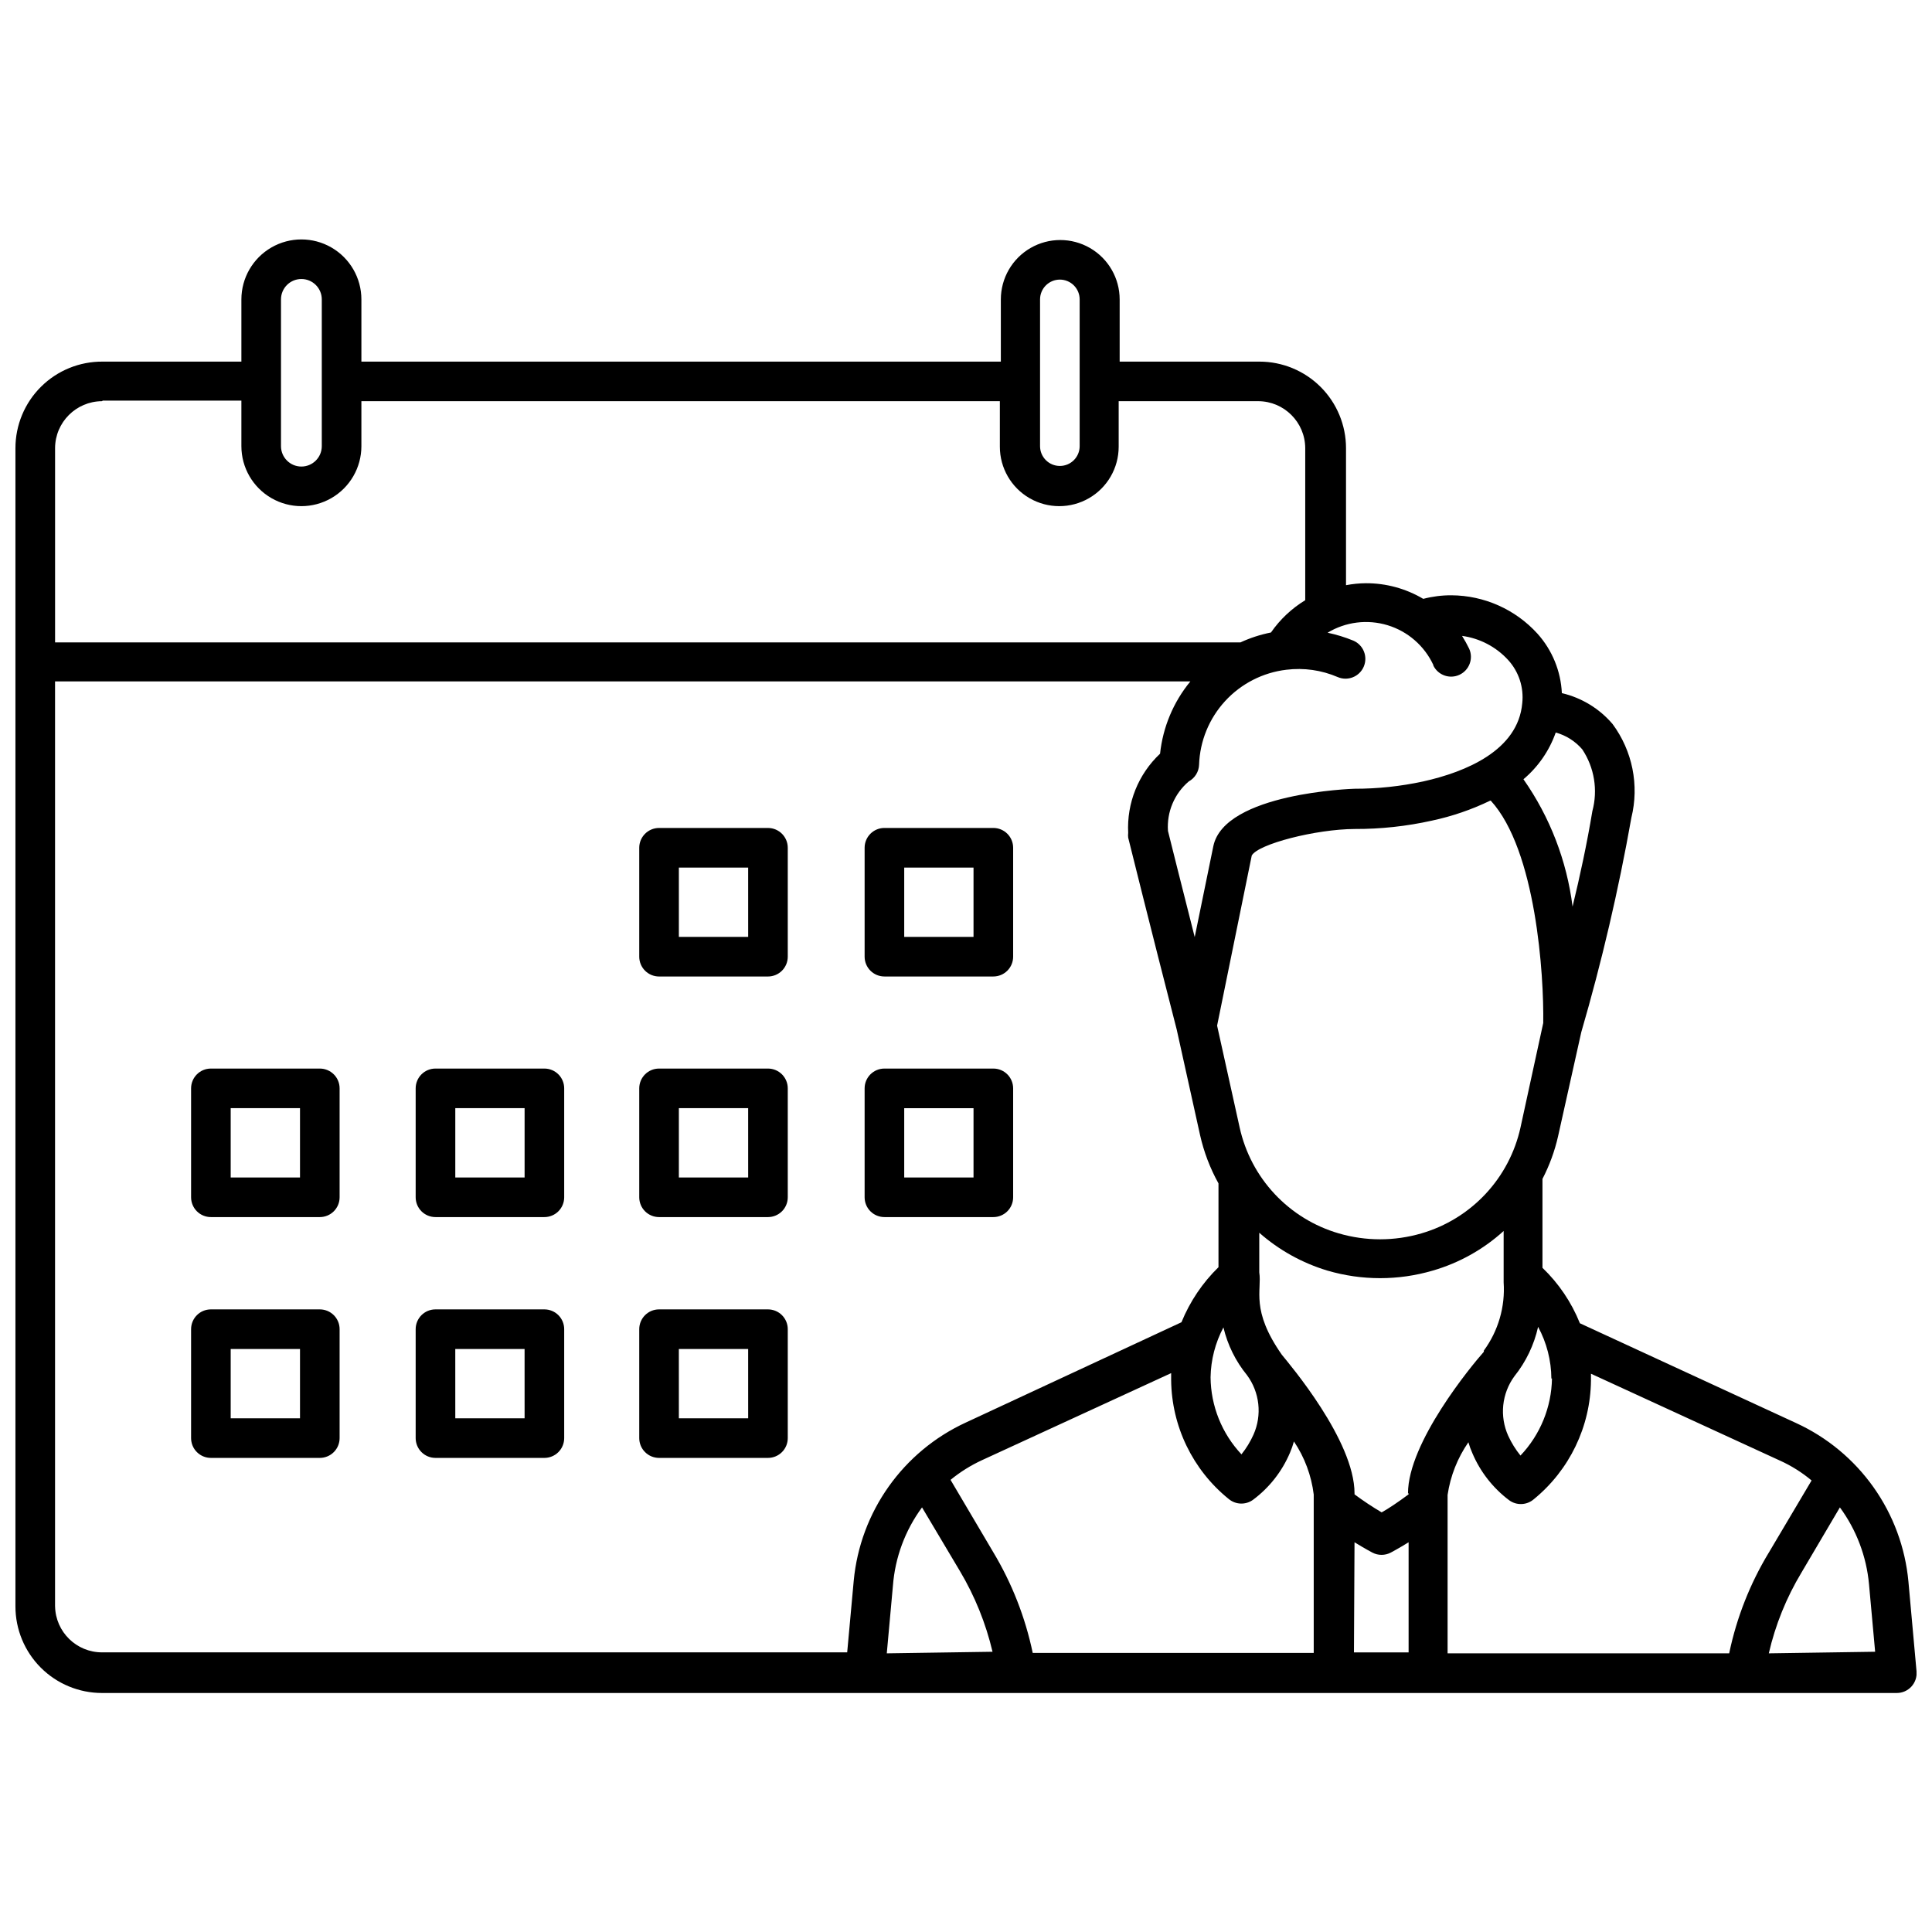
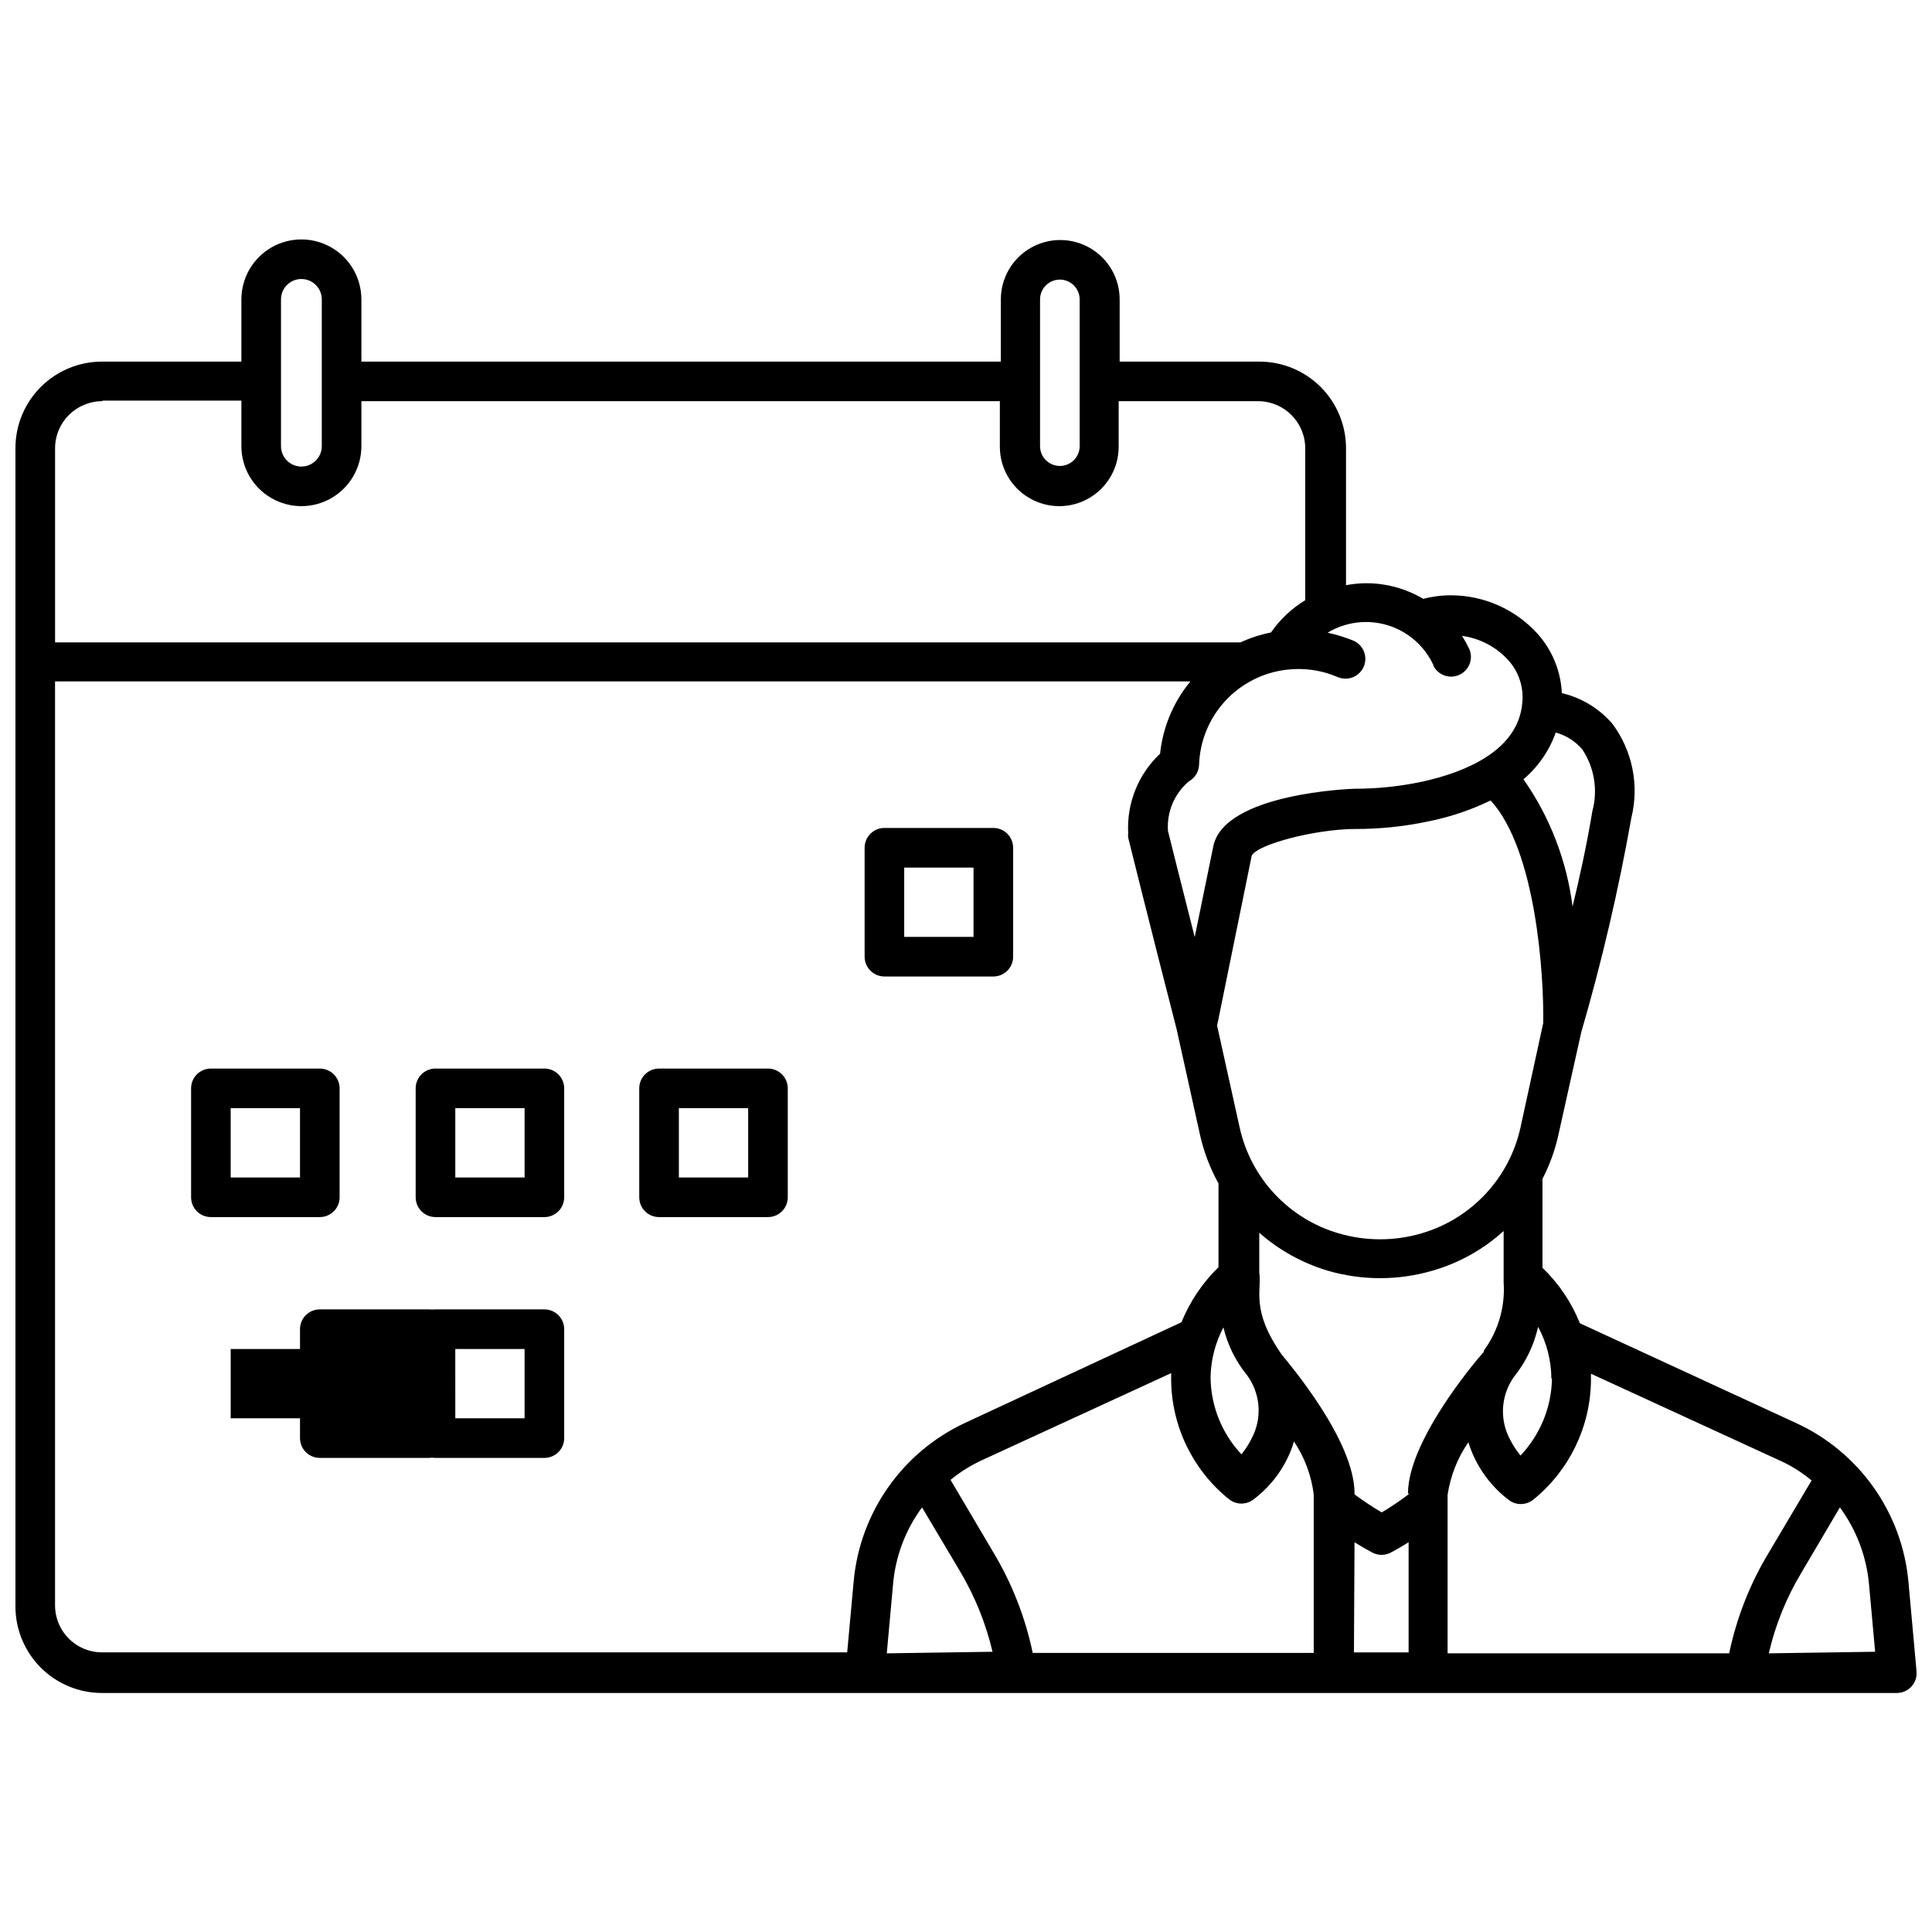
<svg xmlns="http://www.w3.org/2000/svg" width="800px" height="800px" version="1.1" viewBox="144 144 512 512">
  <defs>
    <clipPath id="a">
      <path d="m148.09 207h503.81v386h-503.81z" />
    </clipPath>
  </defs>
  <g clip-path="url(#a)">
    <path d="m649.75 563.11c-0.836-8.992-4.023-17.609-9.25-24.98-5.223-7.371-12.293-13.234-20.504-17.004l-57.309-26.449c-2.223-5.547-5.606-10.559-9.918-14.695v-23.562c1.859-3.586 3.254-7.394 4.144-11.336l6.141-27.551c5.445-18.691 9.875-37.668 13.277-56.836 2.117-8.605 0.289-17.703-4.984-24.824-3.492-4.094-8.199-6.961-13.438-8.188-0.277-5.832-2.555-11.395-6.453-15.742-5.844-6.445-14.129-10.141-22.828-10.184-2.516-0.012-5.023 0.305-7.453 0.945-4.606-2.731-9.863-4.164-15.219-4.144-1.762 0.016-3.519 0.191-5.25 0.523v-36.316c0-6.082-2.414-11.914-6.715-16.215-4.301-4.301-10.137-6.719-16.219-6.719h-37.051v-16.477c0-5.625-3-10.824-7.871-13.637-4.871-2.812-10.875-2.812-15.746 0-4.871 2.812-7.871 8.012-7.871 13.637v16.477h-169.46v-16.477c0-5.684-3.031-10.934-7.953-13.773-4.918-2.84-10.98-2.84-15.898 0-4.922 2.84-7.953 8.09-7.953 13.773v16.477h-36.734c-6.121-0.055-12.008 2.336-16.352 6.644-4.348 4.305-6.793 10.172-6.793 16.289v306.96c0 6.082 2.418 11.918 6.719 16.219s10.133 6.715 16.215 6.715h475.63c1.477 0.008 2.887-0.609 3.887-1.699s1.492-2.547 1.359-4.019zm-94.465-53.793 0.004 0.004c-0.129 7.609-3.106 14.895-8.348 20.414-1.301-1.605-2.394-3.367-3.254-5.25-1.141-2.535-1.594-5.324-1.309-8.09 0.289-2.766 1.301-5.406 2.938-7.652 3.074-3.836 5.231-8.324 6.297-13.121 2.277 4.211 3.484 8.914 3.516 13.699zm-37.996 30.438v0.262c-2.832 2.098-5.246 3.727-7.137 4.777l0.004 0.004c-2.481-1.469-4.879-3.062-7.191-4.777v-0.262c0-14.012-17.266-34.27-19.262-36.734-8.344-11.914-5.246-17.055-5.984-21.832v-10.496l0.004-0.004c5.227 4.602 11.383 8.02 18.051 10.027 9.117 2.676 18.809 2.676 27.922 0 6.981-2.019 13.406-5.609 18.785-10.496v13.594-0.004c0.445 6.465-1.414 12.879-5.246 18.105v0.316c-3.359 3.777-20.102 24.086-20.102 37.523zm-14.328 12.961c2.731 1.68 4.617 2.676 4.723 2.731l0.004 0.004c1.527 0.801 3.352 0.801 4.883 0 0 0 1.996-1.051 4.723-2.731v29.18h-14.484zm36.105-196.54c12.02 13.121 14.117 46.34 13.906 58.934l-6.031 27.719c-1.461 6.594-4.664 12.672-9.281 17.602-4.617 4.93-10.473 8.531-16.957 10.422-7.16 2.098-14.773 2.098-21.938 0-6.484-1.891-12.34-5.492-16.957-10.422-4.617-4.93-7.82-11.008-9.281-17.602l-5.984-27.027 9.184-45.082c1.68-3.043 16.949-6.981 27.289-7.031 6.867 0.023 13.715-0.715 20.418-2.207 5.352-1.137 10.551-2.918 15.48-5.301zm-70.844 139.6c1.098 4.637 3.234 8.961 6.246 12.648 1.652 2.238 2.684 4.875 2.988 7.641 0.305 2.766-0.129 5.562-1.258 8.105-0.84 1.879-1.914 3.641-3.199 5.246-5.199-5.535-8.121-12.824-8.188-20.414 0.078-4.617 1.246-9.148 3.41-13.227zm95.094-153.19c3.207 4.816 4.184 10.785 2.676 16.375-1.418 8.555-3.305 17.32-5.246 25.297v-0.004c-1.527-12.141-5.992-23.723-13.016-33.746 3.906-3.289 6.859-7.566 8.555-12.383 2.734 0.754 5.184 2.309 7.031 4.461zm-39.465-22.199c1.266 2.566 4.352 3.644 6.938 2.43 2.59-1.215 3.731-4.281 2.562-6.891-0.566-1.172-1.199-2.309-1.891-3.41 4.676 0.633 8.98 2.879 12.176 6.348 2.856 3.109 4.234 7.297 3.777 11.492-1.102 12.492-14.906 18.211-26.238 20.73-5.984 1.297-12.09 1.949-18.211 1.941-0.367 0-34.48 1.102-37.418 15.219l-4.934 24.09c-3.672-14.434-6.402-25.402-7.086-28.129-0.355-5 1.691-9.875 5.512-13.121 1.621-0.887 2.66-2.559 2.731-4.406 0.207-6.273 2.656-12.266 6.902-16.887 4.246-4.621 10.008-7.566 16.238-8.305 4.625-0.57 9.316 0.098 13.594 1.941 2.668 1.145 5.758-0.09 6.902-2.754 1.145-2.668-0.09-5.758-2.758-6.902-2.203-0.906-4.488-1.605-6.82-2.098 4.785-2.891 10.574-3.609 15.922-1.98 5.348 1.633 9.746 5.465 12.102 10.535zm-98.977-102.29c1.391 0 2.727 0.555 3.711 1.539 0.984 0.984 1.535 2.316 1.535 3.711v38.887c0 2.898-2.348 5.246-5.246 5.246s-5.25-2.348-5.25-5.246v-38.887c0-2.898 2.352-5.25 5.25-5.25zm-206.41 5.25c0-2.988 2.422-5.406 5.406-5.406s5.406 2.418 5.406 5.406v38.887c0 2.984-2.422 5.406-5.406 5.406s-5.406-2.422-5.406-5.406zm-47.23 26.816h36.734v12.07c0 5.68 3.031 10.93 7.953 13.77 4.918 2.844 10.98 2.844 15.898 0 4.922-2.84 7.953-8.09 7.953-13.77v-11.914h169.2v12.07c0 5.625 3 10.824 7.871 13.637s10.875 2.812 15.746 0 7.871-8.012 7.871-13.637v-12.07h37c6.856 0.031 12.406 5.582 12.438 12.438v40.305c-3.594 2.184-6.688 5.098-9.082 8.555-2.789 0.551-5.5 1.43-8.082 2.625h-314.14v-51.484c0.027-6.856 5.582-12.406 12.438-12.438zm-12.648 319.55v-245.13h300.87c-4.492 5.461-7.285 12.121-8.027 19.152-5.766 5.418-8.855 13.094-8.449 20.992-0.051 0.418-0.051 0.844 0 1.262 0 0 5.879 23.723 12.859 50.852l6.191 27.973c1.008 4.481 2.652 8.789 4.879 12.805v22.199c-4.238 4.137-7.578 9.105-9.812 14.59l-57.098 26.555c-16.703 7.68-28.047 23.68-29.758 41.984l-1.73 18.945h-197.48c-6.769 0-12.293-5.41-12.438-12.176zm220.42 12.438 1.625-17.895c0.57-7.516 3.242-14.715 7.715-20.781l10.023 16.848v-0.004c3.965 6.656 6.883 13.875 8.66 21.414zm16.898-45.973c2.562-2.102 5.383-3.863 8.395-5.246l50.066-23.039v1.836c0.125 12.242 5.703 23.789 15.219 31.488 1.836 1.559 4.5 1.668 6.457 0.262 4.324-3.215 7.715-7.527 9.812-12.488 0.422-0.973 0.77-1.973 1.051-2.992 2.832 4.211 4.629 9.027 5.246 14.062v41.984h-74.469c-1.973-9.445-5.519-18.492-10.496-26.762zm206.35 45.973h-74.629v-41.984c0.742-5.012 2.629-9.789 5.512-13.957 0.281 0.984 0.629 1.949 1.051 2.887 2.098 4.949 5.465 9.258 9.762 12.488 1.965 1.434 4.66 1.324 6.508-0.262 9.477-7.727 15.031-19.262 15.164-31.488v-1.785l50.117 23.039h0.004c3.004 1.363 5.812 3.129 8.344 5.25l-11.387 19.207h-0.004c-4.914 8.137-8.426 17.043-10.391 26.344zm10.496 0c1.738-7.547 4.66-14.773 8.66-21.41l10.18-17.266c4.375 5.957 7.043 13 7.715 20.359l1.625 17.895z" />
  </g>
-   <path d="m347.52 363.42h-28.867c-2.894 0-5.246 2.352-5.246 5.25v28.863c0 1.391 0.555 2.727 1.535 3.711 0.984 0.984 2.32 1.539 3.711 1.539h28.867c1.391 0 2.727-0.555 3.711-1.539 0.984-0.984 1.535-2.32 1.535-3.711v-28.863c0-2.898-2.348-5.25-5.246-5.25zm-5.246 28.863h-18.367v-18.367h18.363z" />
  <path d="m378.38 402.78h28.867c1.391 0 2.727-0.555 3.711-1.539 0.984-0.984 1.535-2.32 1.535-3.711v-28.863c0-1.391-0.551-2.727-1.535-3.711s-2.32-1.539-3.711-1.539h-28.867c-2.898 0-5.246 2.352-5.246 5.25v28.863c0 1.391 0.551 2.727 1.535 3.711 0.984 0.984 2.32 1.539 3.711 1.539zm5.246-28.863h18.367v18.367h-18.367z" />
  <path d="m228.75 427.18h-28.863c-2.898 0-5.246 2.348-5.246 5.246v28.867c0 1.391 0.551 2.727 1.535 3.711 0.984 0.984 2.32 1.535 3.711 1.535h28.863c1.395 0 2.731-0.551 3.711-1.535 0.984-0.984 1.539-2.32 1.539-3.711v-28.867c0-2.898-2.352-5.246-5.25-5.246zm-5.246 28.863h-18.367v-18.367h18.367z" />
  <path d="m288.27 427.18h-28.867c-2.898 0-5.246 2.348-5.246 5.246v28.867c0 1.391 0.555 2.727 1.535 3.711 0.984 0.984 2.32 1.535 3.711 1.535h28.867c1.391 0 2.727-0.551 3.711-1.535 0.984-0.984 1.535-2.32 1.535-3.711v-28.867c0-1.391-0.551-2.727-1.535-3.711s-2.32-1.535-3.711-1.535zm-5.246 28.863h-18.367v-18.367h18.367z" />
  <path d="m347.52 427.18h-28.867c-2.894 0-5.246 2.348-5.246 5.246v28.867c0 1.391 0.555 2.727 1.535 3.711 0.984 0.984 2.32 1.535 3.711 1.535h28.867c1.391 0 2.727-0.551 3.711-1.535 0.984-0.984 1.535-2.32 1.535-3.711v-28.867c0-1.391-0.551-2.727-1.535-3.711s-2.32-1.535-3.711-1.535zm-5.246 28.863h-18.367v-18.367h18.363z" />
-   <path d="m378.38 466.54h28.867c1.391 0 2.727-0.551 3.711-1.535 0.984-0.984 1.535-2.32 1.535-3.711v-28.867c0-1.391-0.551-2.727-1.535-3.711s-2.32-1.535-3.711-1.535h-28.867c-2.898 0-5.246 2.348-5.246 5.246v28.867c0 1.391 0.551 2.727 1.535 3.711 0.984 0.984 2.32 1.535 3.711 1.535zm5.246-28.863h18.367v18.367h-18.367z" />
-   <path d="m228.75 491h-28.863c-2.898 0-5.246 2.348-5.246 5.246v28.863c0 1.395 0.551 2.731 1.535 3.711 0.984 0.984 2.32 1.539 3.711 1.539h28.863c1.395 0 2.731-0.555 3.711-1.539 0.984-0.98 1.539-2.316 1.539-3.711v-28.863c0-2.898-2.352-5.246-5.25-5.246zm-5.246 28.863h-18.367v-18.367h18.367z" />
+   <path d="m228.75 491c-2.898 0-5.246 2.348-5.246 5.246v28.863c0 1.395 0.551 2.731 1.535 3.711 0.984 0.984 2.32 1.539 3.711 1.539h28.863c1.395 0 2.731-0.555 3.711-1.539 0.984-0.98 1.539-2.316 1.539-3.711v-28.863c0-2.898-2.352-5.246-5.25-5.246zm-5.246 28.863h-18.367v-18.367h18.367z" />
  <path d="m288.27 491h-28.867c-2.898 0-5.246 2.348-5.246 5.246v28.863c0 1.395 0.555 2.731 1.535 3.711 0.984 0.984 2.32 1.539 3.711 1.539h28.867c1.391 0 2.727-0.555 3.711-1.539 0.984-0.98 1.535-2.316 1.535-3.711v-28.863c0-1.391-0.551-2.727-1.535-3.711s-2.32-1.535-3.711-1.535zm-5.246 28.863h-18.367l-0.004-18.367h18.367z" />
-   <path d="m347.52 491h-28.867c-2.894 0-5.246 2.348-5.246 5.246v28.863c0 1.395 0.555 2.731 1.535 3.711 0.984 0.984 2.32 1.539 3.711 1.539h28.867c1.391 0 2.727-0.555 3.711-1.539 0.984-0.98 1.535-2.316 1.535-3.711v-28.863c0-1.391-0.551-2.727-1.535-3.711s-2.32-1.535-3.711-1.535zm-5.246 28.863h-18.367l-0.004-18.367h18.367z" />
</svg>